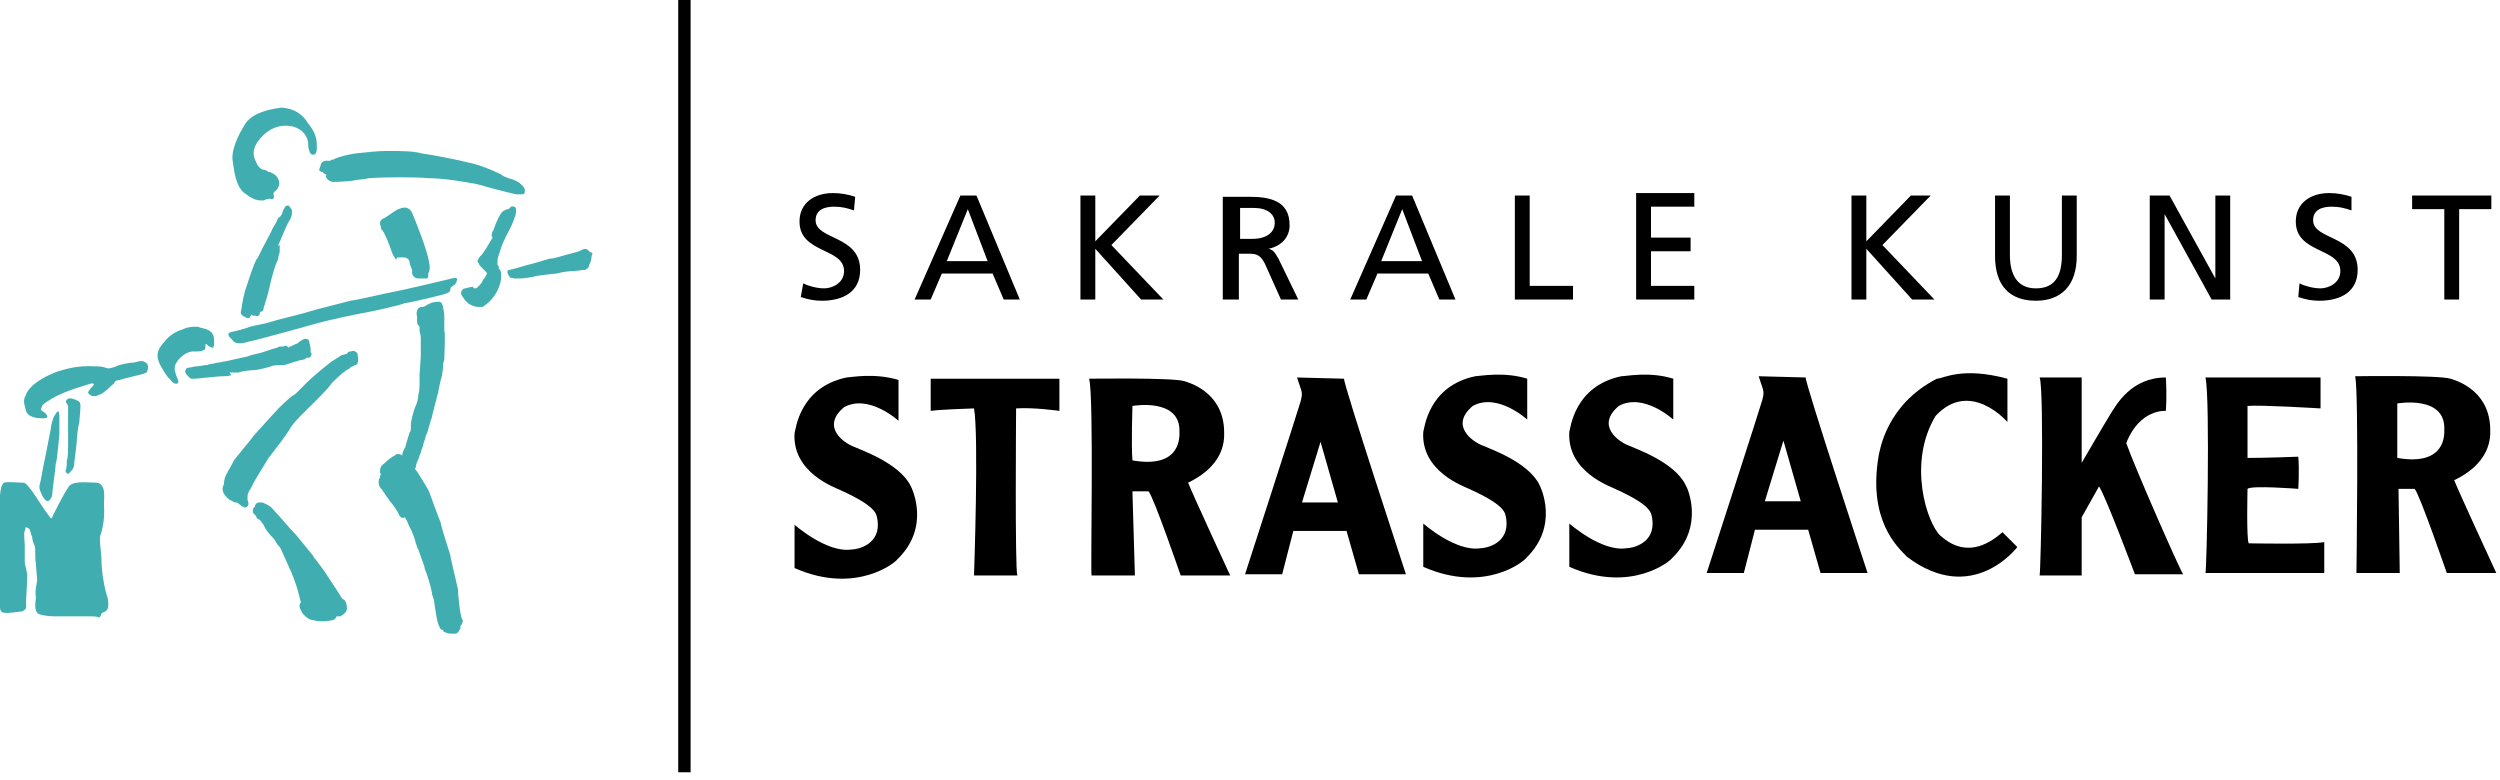
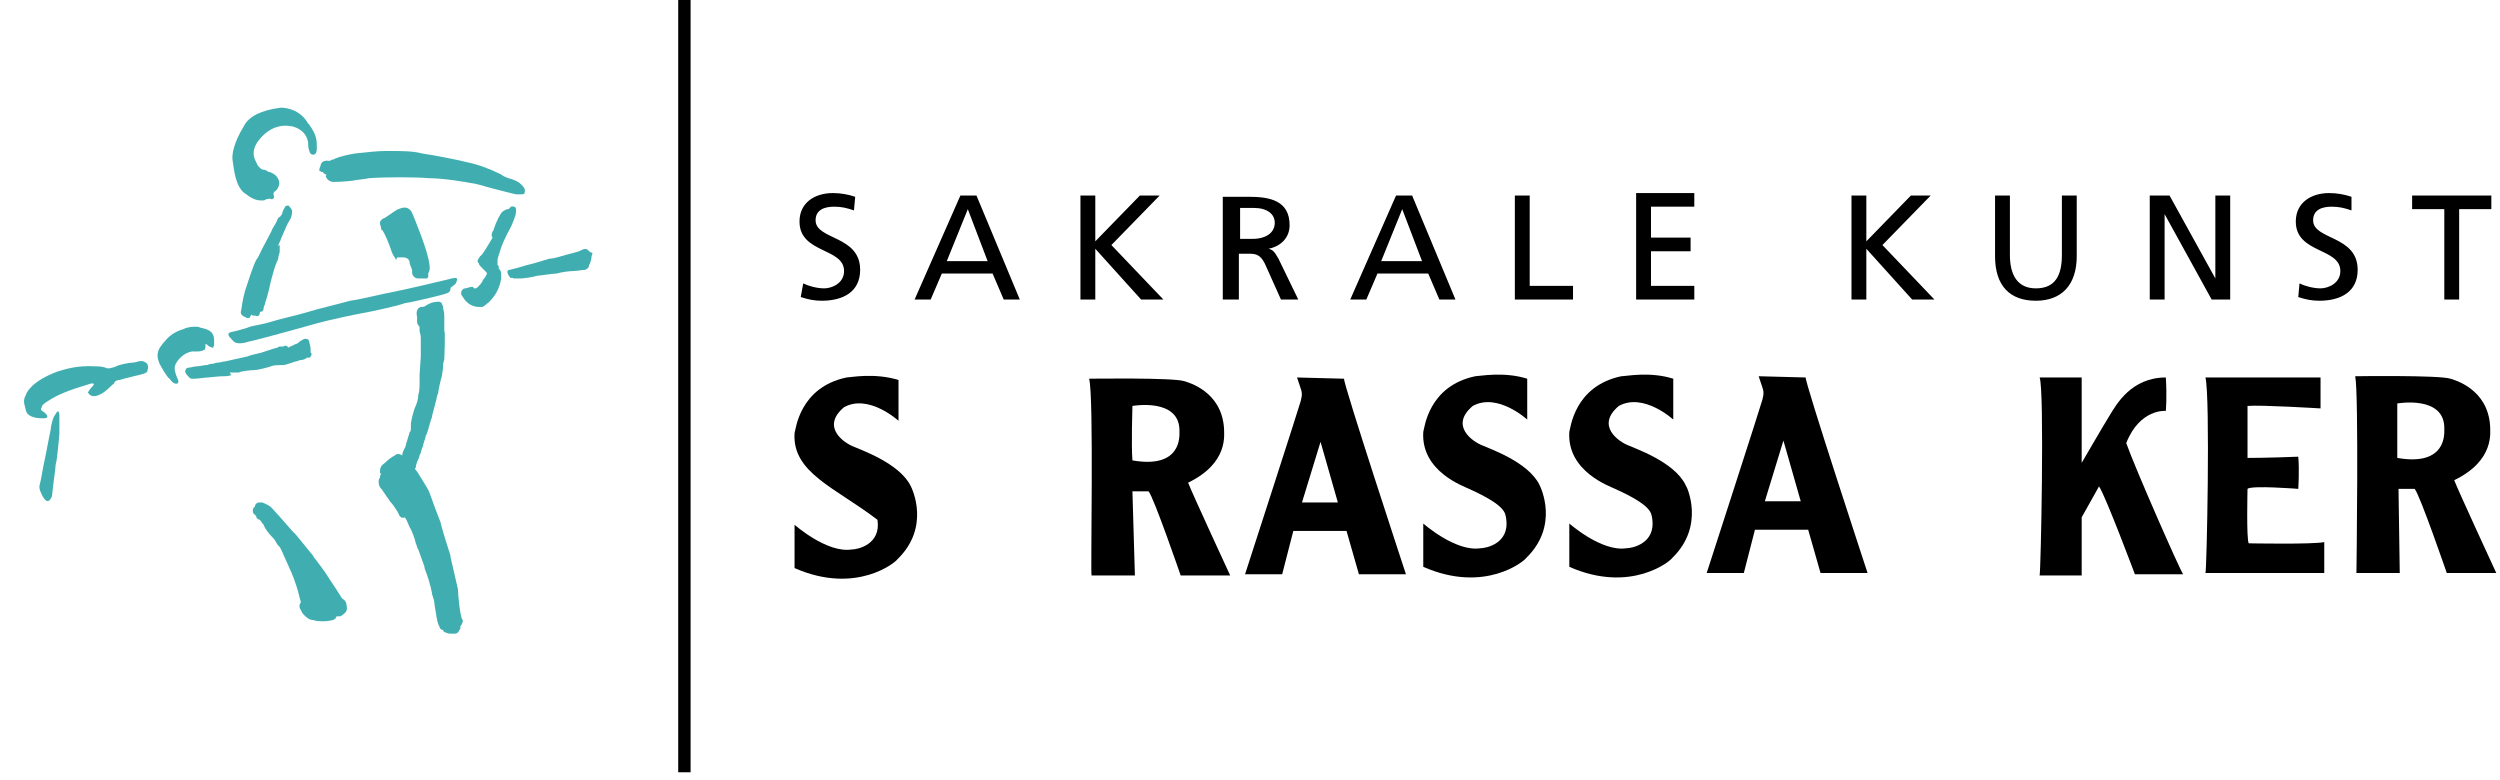
<svg xmlns="http://www.w3.org/2000/svg" width="202px" height="63px" viewBox="0 0 202 63" version="1.1">
  <title>Logo_Sakrale_Kunst_Strassacker</title>
  <desc>Created with Sketch.</desc>
  <g id="Page-1" stroke="none" stroke-width="1" fill="none" fill-rule="evenodd">
    <g id="Logo_Sakrale_Kunst_Strassacker" fill-rule="nonzero">
      <g id="Group" transform="translate(0, 8)" fill="#40AEB0">
        <path d="M26.1,5.9 C26.1,6 26.2,6 26.3,6.1 L26.3,6 L26.3,6 L26.3,6.1 C26.3,6.1 26.4,6.1 26.4,6.1 C26.3,6.2 26.3,6.3 26.4,6.4 C26.5,6.6 26.8,6.7 26.9,6.7 C27.1,6.7 27.6,6.7 28.5,6.6 C28.9,6.5 29.4,6.5 29.8,6.4 C31.1,6.3 33.6,6.3 34.7,6.4 C35.8,6.4 37.6,6.7 38.1,6.8 C38.3,6.8 39,7 39.7,7.2 C40.5,7.4 41.2,7.6 41.7,7.7 C41.8,7.7 41.9,7.7 42.1,7.7 C42.3,7.7 42.4,7.7 42.4,7.5 C42.5,7.2 42.1,6.9 42,6.8 C41.9,6.7 41.5,6.5 41.1,6.4 C40.8,6.3 40.6,6.2 40.5,6.1 C39.7,5.7 38.7,5.3 37.7,5.1 L37.7,5.1 C37.4,5 34.9,4.5 34.1,4.4 C33.4,4.2 32.4,4.2 31.5,4.2 L31.1,4.2 C30.5,4.2 29.7,4.3 28.7,4.4 L28.7,4.4 C27.5,4.6 27.1,4.8 26.9,4.9 L26.8,4.9 C26.7,5 26.6,5 26.6,5 C26.1,4.9 25.9,5.2 25.9,5.4 C25.8,5.6 25.8,5.7 25.8,5.8 C26,5.9 26,5.9 26.1,5.9 Z" id="Path" />
        <path d="M19.9,7.7 C20.4,8.1 20.8,8.2 21.1,8.2 C21.3,8.2 21.4,8.2 21.5,8.1 C21.6,8.1 21.8,8 21.9,8.1 C21.9,8.1 22.1,8.1 22.1,8 C22.2,7.9 22.1,7.8 22.1,7.7 C22.1,7.6 22.1,7.5 22.3,7.4 C22.4,7.3 22.7,6.9 22.5,6.5 C22.4,6.3 22.3,6.1 21.8,5.9 C21.8,5.9 21.8,5.9 21.7,5.9 C21.6,5.8 21.4,5.7 21.2,5.7 C21,5.6 20.8,5.4 20.7,5.1 L20.7,5.1 C20.3,4.4 20.5,3.7 21.2,3 C21.2,3 21.2,3 21.2,3 C22.1,2.1 23,2.1 23.5,2.2 L23.6,2.2 C23.9,2.3 24.7,2.5 24.9,3.5 C24.9,3.5 24.9,3.6 24.9,3.7 C24.9,4 25,4.2 25,4.2 C25,4.3 25.1,4.5 25.3,4.5 C25.3,4.5 25.3,4.5 25.3,4.5 C25.5,4.5 25.6,4.3 25.6,4 L25.6,3.9 C25.6,3.4 25.6,2.9 25,2.1 C25,2.1 25,2 24.9,2 C24.7,1.6 24.1,0.8 22.8,0.7 L22.8,0.7 L22.8,0.7 C22.8,0.7 22.7,0.7 22.7,0.7 C21.1,0.9 20.1,1.4 19.7,2.2 L19.7,2.2 C18.9,3.5 18.7,4.5 18.8,5 C18.9,5.6 19,7.2 19.9,7.7 Z" id="Path" />
        <path d="M34.7,13.4 C34.6,12.3 33.5,9.7 33.3,9.2 C33.2,9 33.1,8.9 32.9,8.8 C32.6,8.7 32.2,8.9 32.2,8.9 C32.1,8.9 31.7,9.2 31.1,9.6 C30.8,9.7 30.7,9.9 30.7,10 C30.7,10.2 30.8,10.3 30.8,10.5 C30.8,10.5 30.8,10.6 30.9,10.6 C31.1,10.9 31.4,11.6 31.6,12.2 C31.7,12.5 31.8,12.7 31.9,12.8 L32,13 L32.1,12.8 C32.1,12.8 32.2,12.8 32.3,12.8 C32.4,12.8 32.5,12.8 32.6,12.8 C33,12.8 33.1,13.1 33.1,13.2 C33.1,13.2 33.1,13.2 33.1,13.3 C33.3,13.8 33.3,13.8 33.3,13.9 C33.3,14 33.3,14 33.3,14.1 C33.4,14.4 33.6,14.5 33.8,14.5 C33.8,14.5 33.9,14.5 33.9,14.5 C34,14.5 34,14.5 34.1,14.5 C34.2,14.5 34.2,14.5 34.3,14.5 C34.4,14.5 34.4,14.5 34.5,14.5 L34.6,14.4 L34.6,14.3 C34.6,14.2 34.6,14.1 34.6,14.1 C34.8,13.7 34.7,13.5 34.7,13.4 Z" id="Path" />
        <path d="M40.3,13.7 C40.3,13.7 40.3,13.6 40.3,13.6 C40.3,13.5 40.3,13.5 40.2,13.4 L40.2,13.3 L40.2,13.3 C40.2,13.2 40.2,13.1 40.2,13.1 C40.2,13 40.2,13 40.2,13 C40.2,12.9 40.3,12.6 40.4,12.3 C40.5,11.9 40.8,11.2 41.3,10.3 C41.7,9.4 41.7,9.2 41.7,9 L41.7,9 C41.7,8.9 41.7,8.7 41.5,8.7 C41.3,8.6 41.2,8.8 41.1,8.9 C41.1,8.9 41.1,8.9 41,8.9 C40.9,8.9 40.8,9 40.6,9.1 C40.4,9.3 40.1,9.9 39.9,10.5 C39.9,10.6 39.8,10.7 39.8,10.7 C39.7,10.9 39.7,11.1 39.8,11.2 C39.5,11.7 39,12.6 38.8,12.7 C38.6,13 38.5,13.1 38.7,13.3 C38.7,13.3 38.7,13.3 38.7,13.3 C38.7,13.4 38.8,13.5 39,13.7 C39.1,13.8 39.2,13.9 39.3,14 C39.4,14.1 39.3,14.2 39.2,14.4 C39.1,14.5 39.1,14.6 39,14.6 C39,14.6 39,14.6 39,14.6 L39,14.7 C38.9,14.9 38.7,15.1 38.6,15.2 C38.5,15.3 38.4,15.3 38.4,15.3 C38.4,15.3 38.3,15.3 38.3,15.3 C38.3,15.3 38.3,15.3 38.3,15.3 C38.2,15.1 38.1,15.2 38,15.2 C37.9,15.2 37.7,15.3 37.6,15.3 C37.4,15.3 37.4,15.4 37.3,15.5 C37.2,15.7 37.3,15.9 37.4,16 C37.8,16.7 38.4,16.8 38.7,16.8 C38.8,16.8 38.8,16.8 38.9,16.8 L39,16.8 C40.4,15.9 40.5,14.5 40.5,14.4 C40.5,14 40.5,13.9 40.3,13.7 C40.4,13.7 40.4,13.7 40.3,13.7 Z" id="Path" />
        <path d="M36.1,15.7 C36.4,15.6 36.4,15.4 36.4,15.3 C36.4,15.2 36.5,15.2 36.6,15.1 C36.8,15 36.9,14.8 36.9,14.7 C37.1,14.3 36.5,14.5 36.1,14.6 C35.7,14.7 32.3,15.5 31.7,15.6 C31.1,15.7 29.1,16.2 28.3,16.3 C27.6,16.5 25.5,17 24.9,17.2 C24.3,17.4 22.5,17.8 21.9,18 C21.3,18.2 20.5,18.3 20.2,18.4 C20,18.5 18.9,18.8 18.8,18.8 C18.2,18.9 18.5,19.2 18.8,19.5 C19,19.8 19.5,19.8 20.1,19.6 C20.2,19.6 21.3,19.3 21.7,19.2 C22.1,19.1 25,18.3 25.7,18.1 C26.4,17.9 28.7,17.4 29.3,17.3 C29.9,17.2 32.2,16.7 32.7,16.5 C33.4,16.4 35.9,15.8 36.1,15.7 Z" id="Path" />
        <path d="M22.5,11.8 C22.5,11.7 22.7,11.4 22.7,11.3 C23.1,10.4 23.2,10.1 23.4,9.8 C23.6,9.5 23.6,9.2 23.6,9 C23.5,8.8 23.4,8.7 23.3,8.6 C23.1,8.6 23,8.7 23,8.8 C22.9,8.9 22.9,9 22.8,9.2 L22.8,9.3 C22.8,9.3 22.7,9.4 22.7,9.4 C22.7,9.5 22.6,9.5 22.5,9.6 C22.5,9.6 22.4,9.7 22.4,9.8 C22.3,10 22.2,10.2 22,10.5 C22,10.6 21.7,11.1 21.4,11.7 C21.1,12.2 20.9,12.8 20.7,13 C20.4,13.6 20,14.9 19.8,15.5 C19.6,16.2 19.5,17 19.5,17 C19.5,17.1 19.4,17.2 19.5,17.4 C19.5,17.4 19.6,17.5 19.6,17.5 C19.6,17.5 19.7,17.6 19.8,17.6 C19.9,17.7 20,17.7 20,17.7 C20,17.7 20,17.7 20,17.7 C20.1,17.7 20.2,17.7 20.2,17.6 C20.2,17.6 20.3,17.5 20.3,17.4 C20.4,17.5 20.4,17.5 20.5,17.5 L20.6,17.5 C20.7,17.5 20.8,17.6 20.9,17.5 C21,17.4 21,17.3 21,17.2 L20.9,17.2 L21,17.2 L21,17.2 C21.2,17.2 21.3,17.1 21.3,16.9 C21.3,16.9 21.3,16.8 21.4,16.6 C21.4,16.5 21.5,16.3 21.6,15.9 C21.7,15.6 21.9,14.6 22,14.3 C22.1,14 22.2,13.5 22.4,13.1 C22.5,12.9 22.5,12.8 22.5,12.7 C22.6,12.4 22.6,12.4 22.6,12.3 C22.6,12.3 22.6,12.3 22.6,12.2 C22.6,12.1 22.6,12 22.6,11.9 L22.6,11.8 L22.6,11.8 C22.4,11.9 22.4,11.9 22.5,11.8 L22.5,11.8 Z" id="Path" />
        <path d="M14.3,22.5 C14.2,22.2 14,21.8 14.2,21.4 C14.4,21 14.9,20.5 15.5,20.4 C15.5,20.4 15.7,20.4 15.8,20.4 C16,20.4 16.3,20.4 16.4,20.3 C16.6,20.3 16.6,20.1 16.6,20 C16.6,20 16.6,19.9 16.6,19.9 C16.6,19.9 16.6,19.9 16.6,19.8 C16.7,19.8 16.8,19.9 16.9,20 L16.9,20 C17,20 17.1,20.1 17.2,20.1 C17.3,20 17.3,19.8 17.3,19.8 C17.3,19.8 17.3,19.7 17.3,19.6 C17.3,19.2 17.3,18.7 16.3,18.5 C16.2,18.5 16.1,18.4 15.9,18.4 C15.9,18.4 15.8,18.4 15.8,18.4 C15.6,18.4 15.2,18.4 14.8,18.6 C14.1,18.8 13.6,19.2 13.3,19.6 L13.2,19.7 C12.9,20.1 12.5,20.5 12.9,21.4 L12.9,21.4 C13,21.6 13.5,22.5 13.7,22.6 C13.9,22.9 14.1,23 14.2,23 C14.2,23 14.3,23 14.3,23 C14.5,22.9 14.4,22.7 14.3,22.5 C14.3,22.6 14.3,22.5 14.3,22.5 Z" id="Path" />
        <path d="M47.8,12.4 C47.7,12.4 47.7,12.4 47.5,12.2 C47.3,12 47,12.2 46.8,12.3 C46.5,12.4 46.1,12.5 45.7,12.6 C45.3,12.7 44.8,12.9 44.4,12.9 C44.1,13 43.7,13.1 43.4,13.2 C43.1,13.3 42.6,13.4 42.3,13.5 C42,13.6 41.6,13.7 41.2,13.8 C40.8,13.8 41.1,14.3 41.2,14.4 C41.2,14.5 41.4,14.4 41.5,14.5 C41.6,14.5 42,14.5 42.1,14.5 C42.2,14.5 43.1,14.4 43.3,14.3 C43.4,14.3 44.7,14.1 45,14.1 C45.3,14 46,13.9 46.3,13.9 C46.6,13.9 47.1,13.8 47.3,13.8 C47.5,13.7 47.6,13.6 47.6,13.4 C47.7,13.3 47.8,12.9 47.8,12.7 C47.9,12.4 47.9,12.5 47.8,12.4 Z" id="Path" />
        <path d="M18.6,22.1 C18.6,22.1 18.7,22.1 18.8,22.1 C19,22.1 19.1,22.1 19.3,22.1 C19.4,22 20.3,21.9 20.6,21.9 C20.8,21.9 21.6,21.7 21.9,21.6 C22.1,21.5 22.5,21.5 22.7,21.5 C22.8,21.5 22.8,21.5 22.8,21.5 L22.9,21.5 C23,21.5 23.3,21.4 23.6,21.3 C23.8,21.2 24.1,21.2 24.2,21.1 C24.5,21.1 24.7,21 24.8,20.9 C24.8,20.9 24.9,20.9 24.9,20.9 C25,20.9 25.1,20.9 25.1,20.8 C25.2,20.7 25.2,20.5 25.1,20.5 C25.1,20.5 25.1,20.4 25.1,20.4 C25.1,20.2 25.1,20 25,19.7 C25,19.5 24.9,19.4 24.8,19.4 C24.6,19.3 24.4,19.5 24.2,19.6 C24.2,19.6 24.1,19.7 24.1,19.7 C24,19.8 23.8,19.8 23.7,19.9 C23.6,19.9 23.5,20 23.5,20 C23.4,20 23.4,20 23.3,20.1 C23.2,19.9 23,19.9 22.9,20 L22.8,20 C22.7,20 22.7,20 22.7,20 C22.6,20 22.5,20 22.4,20.1 C22.3,20.1 21.7,20.3 21.1,20.5 C20.7,20.6 20.2,20.7 20,20.8 C19.5,20.9 18.7,21.1 18.2,21.2 C18,21.2 17.8,21.3 17.6,21.3 C17.4,21.3 17.3,21.4 17.1,21.4 C16.9,21.4 16.8,21.5 16.7,21.5 C16.7,21.5 16.6,21.5 16.6,21.5 L16.6,21.5 C16.5,21.5 16.1,21.6 15.9,21.6 C15.7,21.6 15.4,21.7 15.3,21.7 C15.1,21.7 15,21.8 15,21.9 C14.9,22 15,22.2 15.2,22.4 C15.2,22.4 15.3,22.5 15.3,22.5 C15.4,22.6 15.4,22.6 15.6,22.6 L15.6,22.6 C15.6,22.6 15.6,22.6 15.7,22.6 C16,22.6 16.6,22.5 16.8,22.5 C16.9,22.5 17.7,22.4 18,22.4 C18.2,22.4 18.5,22.4 18.7,22.3 C18.5,22.1 18.6,22.1 18.6,22.1 Z" id="Path" />
        <g transform="translate(17, 16)">
          <path d="M20,23.6 C19.9,23.1 19.5,21.5 19.4,21 L19.4,20.9 C19.3,20.6 18.6,18.4 18.6,18.2 C18.5,18 17.8,16.1 17.7,15.8 C17.6,15.5 17,14.6 16.7,14.1 C16.5,13.9 16.5,13.8 16.6,13.8 C16.6,13.8 16.6,13.7 16.6,13.7 C16.6,13.6 16.7,13.3 16.8,13.1 C16.9,12.9 16.9,12.7 17,12.6 C17,12.5 17.1,12.2 17.2,12 L17.2,11.9 C17.3,11.6 17.4,11.3 17.4,11.2 C17.5,11.1 17.6,10.7 17.8,10 C17.8,9.9 17.9,9.8 17.9,9.7 C17.9,9.6 18,9.3 18.2,8.5 C18.3,8.2 18.3,7.9 18.4,7.8 C18.4,7.6 18.6,6.7 18.7,6.4 C18.7,6.3 18.8,5.9 18.8,5.6 L18.8,5.5 C18.8,5.3 18.9,5.1 18.9,5 C18.9,4.8 19,2.9 18.9,2.7 C18.9,2.6 18.9,2.5 18.9,2.2 C18.9,1.8 18.9,1.7 18.9,1.6 L18.9,1.5 C18.9,1.2 18.8,1 18.8,0.8 C18.8,0.7 18.7,0.6 18.7,0.5 C18.5,0.3 18.3,0.4 18.2,0.4 C18,0.4 17.7,0.5 17.4,0.7 C17.3,0.8 17.1,0.8 17.1,0.8 C17.1,0.8 17,0.8 17,0.8 C16.7,0.9 16.6,1.2 16.7,1.6 C16.7,1.6 16.7,1.7 16.7,1.7 L16.7,1.9 C16.7,2.1 16.7,2.2 16.9,2.4 L16.9,2.4 C16.9,2.4 16.9,2.4 16.9,2.4 C16.9,2.5 16.9,2.6 16.9,2.7 C16.9,2.9 17,3 17,3.3 C17,3.4 17,3.9 17,4.3 L17,4.4 C17,4.6 17,4.7 17,4.8 C17,5 16.9,6.1 16.9,6.3 C16.9,6.4 16.9,6.6 16.9,6.9 C16.9,7.2 16.9,7.6 16.8,7.9 C16.8,8.2 16.7,8.6 16.5,9 C16.4,9.3 16.2,10 16.2,10.3 L16.2,10.4 L16.2,10.4 C16.2,10.7 16.2,10.9 16.1,10.9 C16.1,11 16,11.2 15.9,11.6 C15.8,11.8 15.8,12.1 15.7,12.2 C15.6,12.4 15.5,12.6 15.5,12.8 C15.2,12.6 15,12.7 14.9,12.8 C14.7,12.9 14.4,13.1 14.1,13.4 C13.8,13.6 13.7,13.8 13.7,14.1 L13.7,14.2 L13.8,14.3 C13.7,14.4 13.7,14.5 13.7,14.6 C13.6,14.7 13.6,14.8 13.6,14.9 L13.6,15 C13.6,15.3 13.8,15.5 13.9,15.6 C13.9,15.6 14,15.8 14.1,15.9 C14.2,16.1 14.4,16.3 14.5,16.5 C14.8,16.8 15.1,17.3 15.2,17.5 C15.3,17.8 15.5,17.9 15.7,17.8 C15.7,17.8 15.7,17.8 15.7,17.8 C15.8,17.9 15.9,18.1 16.1,18.6 C16.3,18.9 16.5,19.5 16.6,19.9 C16.7,20.1 16.7,20.3 16.8,20.4 C16.9,20.7 17.2,21.5 17.3,21.8 L17.3,21.9 C17.5,22.4 17.8,23.3 17.9,23.9 C17.9,24.1 18,24.2 18,24.3 C18.1,24.5 18.1,24.9 18.2,25.4 C18.3,26.1 18.4,26.5 18.5,26.6 C18.5,26.7 18.6,26.9 18.8,26.9 C18.8,26.9 18.8,26.9 18.8,26.9 C18.8,27 18.9,27.1 19,27.1 C19.2,27.2 19.3,27.2 19.5,27.2 C19.6,27.2 19.6,27.2 19.6,27.2 C19.6,27.2 19.7,27.2 19.7,27.2 C19.8,27.2 19.9,27.2 20,27.1 C20.1,27 20.1,26.9 20.2,26.8 C20.2,26.7 20.2,26.7 20.2,26.6 C20.3,26.5 20.4,26.3 20.4,26.1 C20.2,26.1 20,24 20,23.6 Z" id="Shape" />
-           <path d="M11.9,4.8 L11.9,4.7 C11.9,4.6 11.9,4.5 11.7,4.4 C11.6,4.3 11.4,4.4 11.3,4.4 L11.2,4.4 C11.2,4.4 11.1,4.5 11.1,4.5 L11,4.6 C10.9,4.6 10.7,4.7 10.6,4.7 L10.6,4.7 C10.6,4.7 10.4,4.8 10.3,4.9 L10.3,4.9 C10.1,5 10,5.1 9.8,5.2 C8.4,6.3 7.9,6.8 7.6,7.1 L7.5,7.2 C7.4,7.3 7.2,7.5 6.9,7.8 L6.6,8 C6.1,8.4 5.6,8.9 5.5,9 C5.3,9.2 3.5,11.2 3.5,11.2 L3.2,11.6 C2.6,12.3 2,13.1 1.9,13.2 C1.8,13.4 1.6,13.8 1.4,14.1 C1.4,14.2 1.3,14.3 1.3,14.3 C1.2,14.5 1.1,14.8 1.1,15 L1.1,15 C1.1,15.1 1.1,15.1 1.1,15.1 C0.9,15.5 1,15.7 1.1,15.9 C1.3,16.2 1.5,16.4 1.8,16.5 C1.9,16.6 2,16.6 2.1,16.6 C2.2,16.6 2.3,16.7 2.4,16.8 C2.4,16.8 2.5,16.8 2.5,16.9 C2.6,16.9 2.7,17 2.8,17 C2.9,17 2.9,17 3,16.9 C3.1,16.8 3.1,16.6 3,16.4 L3,16.3 L3,16.3 L3,16.2 C3,16.1 3,16.1 3,16.1 C3,15.9 3.1,15.7 3.3,15.4 C3.3,15.3 3.4,15.3 3.4,15.2 C3.5,14.9 4.6,13.2 4.7,13 C4.8,12.9 5.3,12.2 5.7,11.7 C6,11.3 6.2,11 6.4,10.7 C6.6,10.2 8,8.9 8.4,8.5 C8.6,8.3 9.5,7.4 9.7,7.1 C9.8,6.9 10.7,6.1 11,5.9 L11.2,5.8 C11.3,5.7 11.4,5.6 11.5,5.6 C11.6,5.6 11.6,5.5 11.7,5.5 C11.8,5.5 11.9,5.4 11.9,5.3 C12,5.1 11.9,4.8 11.9,4.7 C11.9,4.9 11.9,4.9 11.9,4.8 Z" id="Path" />
          <path d="M11,24.9 L11,24.9 C11,24.7 10.9,24.5 10.7,24.4 L10.6,24.3 C10.5,24.1 9.7,22.9 9.5,22.6 C9.4,22.4 9.1,22 8.8,21.6 C8.6,21.3 8.3,21 8.3,20.9 C8.1,20.7 6.8,19 6.7,19 C6.6,18.9 5.4,17.5 5.1,17.2 C4.8,16.8 4.4,16.7 4.2,16.6 L4.1,16.6 L4,16.6 C3.9,16.6 3.8,16.6 3.7,16.7 C3.6,16.8 3.6,16.9 3.6,16.9 C3.6,16.9 3.6,17 3.5,17 C3.4,17.2 3.4,17.4 3.5,17.5 C3.5,17.5 3.6,17.6 3.6,17.6 C3.6,17.6 3.7,17.7 3.7,17.7 C3.7,17.9 3.9,18 4,18 L4,18 C4,18 4.2,18.3 4.3,18.4 C4.4,18.7 4.7,19.1 5,19.4 C5.1,19.5 5.2,19.6 5.3,19.8 C5.4,20 5.5,20.1 5.6,20.2 C5.7,20.3 6.1,21.3 6.3,21.7 C6.4,22 6.6,22.3 6.6,22.4 C6.7,22.6 6.9,23.2 7,23.5 C7.1,23.8 7.2,24.3 7.3,24.6 C7.3,24.6 7.3,24.6 7.3,24.7 C7.2,24.8 7.2,24.9 7.2,25 C7.2,25.2 7.4,25.4 7.4,25.5 C7.8,26 8.1,26.1 8.3,26.1 C8.6,26.2 8.9,26.2 9.1,26.2 C9.6,26.2 9.8,26.1 9.9,26.1 C10.1,26 10.1,26 10.2,25.8 C10.2,25.8 10.2,25.8 10.3,25.8 C10.4,25.8 10.4,25.8 10.5,25.8 C11,25.5 11.1,25.3 11,24.9 C11,24.9 11,24.9 11,24.9 Z" id="Path" />
        </g>
        <path d="M11.6,21.2 C11.3,21.1 11,21.3 10.7,21.3 C10.4,21.3 9.5,21.5 9.4,21.6 C8.6,21.9 8.6,21.7 8.5,21.7 C8.2,21.6 7.9,21.6 7.7,21.6 C6.1,21.5 5.1,21.9 4.7,22 C2.5,22.8 2.1,23.8 2.1,23.9 C1.8,24.4 2,24.7 2.1,25.2 C2.3,25.8 3.2,25.8 3.5,25.8 C4.2,25.8 3.6,25.3 3.4,25.2 C3.2,25.1 3.4,24.9 3.4,24.8 C3.5,24.6 3.9,24.4 4.2,24.2 C5.4,23.5 7.1,23.1 7.3,23 C7.8,22.9 7.5,23.2 7.4,23.3 C7.2,23.5 7.2,23.6 7.1,23.7 C7.3,24.1 7.7,24 7.7,24 C8.4,23.9 9,23.1 9.2,23 C9.3,22.7 9.6,22.7 9.7,22.7 C9.9,22.6 11.3,22.3 11.6,22.2 C11.9,22.1 11.9,22 11.9,22 C12.1,21.4 11.8,21.3 11.6,21.2 Z" id="Path" />
-         <path d="M5.4,29.2 C5.4,29.4 5.4,29.9 5.3,30 C5.3,30.2 5.3,30.2 5.4,30.2 C5.5,30.4 5.6,30.2 5.8,30 C6,29.8 6,29.5 6,29.4 C6,29.3 6.2,27.9 6.2,27.7 C6.2,27.5 6.3,26.4 6.4,26.2 C6.4,26.1 6.5,25.2 6.5,24.8 C6.5,24.4 6.3,24.4 6.1,24.3 C5.6,24.1 5.5,24.2 5.4,24.3 C5.3,24.4 5.3,24.5 5.4,24.6 C5.4,24.7 5.5,24.7 5.5,24.8 C5.5,24.9 5.5,25.1 5.5,25.2 C5.5,25.3 5.5,25.4 5.5,25.6 C5.5,25.8 5.5,26.3 5.5,26.3 C5.5,26.5 5.5,27.7 5.5,28 C5.5,28.3 5.5,29 5.4,29.2 Z" id="Path" />
        <path d="M4.8,27 C4.8,26.9 4.8,25.5 4.8,25.5 C4.7,24.9 4.5,25.5 4.4,25.6 C4.3,25.7 4.1,26.4 4.1,26.7 C4,27.1 3.7,28.8 3.6,29.2 C3.5,29.6 3.3,30.9 3.2,31.2 C3.1,31.5 3.4,32 3.5,32.2 C3.9,32.8 4.1,32.3 4.2,32.1 C4.2,32 4.3,31.3 4.3,31.2 C4.3,31.1 4.5,29.8 4.5,29.5 C4.6,29.4 4.8,27.1 4.8,27 Z" id="Path" />
-         <path d="M8.2,37.3 C8.2,36.7 8,35.6 8.1,35.3 C8.2,35 8.5,34.1 8.4,32.8 C8.4,32.2 8.6,31.1 7.8,31 C7,31 5.8,30.8 5.5,31.4 C5.1,32 4.4,33.4 4.3,33.6 C4.2,33.8 4.2,34.1 3.9,33.6 C3.4,33 2.3,31 1.9,31 C1.5,31 0.6,30.9 0.3,31 C0.3,31.1 0.1,31 0,32 C0,33 0,35.6 0,36.1 C0,36.6 0,38.5 0,39.3 C0,40 0,40.8 0,41.1 C0,41.3 0.1,41.5 0.3,41.5 C0.6,41.6 1.6,41.4 1.8,41.4 C1.9,41.3 2.2,41.3 2.1,40.8 C2.1,40.4 2.2,39.1 2.2,38.6 C2.2,38.1 2,37.7 2,37.4 C2,37.1 2,36.3 2,36.1 C2,35.8 1.9,35 2,34.9 C2.1,34.7 2,34.6 2.1,34.6 C2.1,34.6 2.4,34.7 2.4,34.8 C2.5,35 2.5,35.2 2.6,35.4 C2.6,35.6 2.7,35.9 2.8,36.1 C2.9,36.4 2.8,37.1 2.9,37.5 C2.9,37.8 3,38.6 3,38.9 C3,39.1 2.8,39.6 2.9,40.3 C2.9,40.5 2.7,41.3 3.1,41.6 C3.3,41.7 3.9,41.8 4.4,41.8 C4.4,41.8 7,41.8 7.3,41.8 C7.6,41.8 7.8,41.8 8,41.9 C8.2,41.8 8.1,41.6 8.3,41.5 C8.5,41.4 8.9,41.4 8.7,40.3 C8.4,39.5 8.2,38 8.2,37.3 Z" id="Path" />
      </g>
      <g id="Group" transform="translate(54, 0)" fill="#000000">
        <rect id="Rectangle" x="0.8" y="0" width="1" height="62.4" />
        <path d="M143.5,24.2 L144.7,24.2 L144.7,16.9 L147.3,16.9 L147.3,15.8 L140.9,15.8 L140.9,16.9 L143.5,16.9 L143.5,24.2 L143.5,24.2 Z M136,15.9 C135.4,15.7 134.8,15.6 134.2,15.6 C132.7,15.6 131.5,16.4 131.5,17.9 C131.5,20.5 135.1,20 135.1,21.9 C135.1,22.9 134.1,23.3 133.5,23.3 C132.9,23.3 132.2,23.1 131.8,22.9 L131.7,24 C132.3,24.2 132.8,24.3 133.4,24.3 C135.1,24.3 136.5,23.6 136.5,21.8 C136.5,19 132.9,19.4 132.9,17.8 C132.9,16.9 133.7,16.7 134.4,16.7 C135,16.7 135.4,16.8 136,17 L136,15.9 Z M119.7,24.2 L120.9,24.2 L120.9,17.3 L120.9,17.3 L124.7,24.2 L126.2,24.2 L126.2,15.8 L125,15.8 L125,22.5 L125,22.5 L121.3,15.8 L119.7,15.8 L119.7,24.2 L119.7,24.2 Z M113.8,15.8 L112.6,15.8 L112.6,20.6 C112.6,22.2 112.1,23.3 110.5,23.3 C109,23.3 108.4,22.2 108.4,20.6 L108.4,15.8 L107.2,15.8 L107.2,20.7 C107.2,23.1 108.4,24.3 110.5,24.3 C112.6,24.3 113.8,23 113.8,20.7 L113.8,15.8 L113.8,15.8 Z M95.6,24.2 L96.8,24.2 L96.8,20.1 L100.5,24.2 L102.3,24.2 L98.1,19.8 L102,15.8 L100.4,15.8 L96.8,19.5 L96.8,15.8 L95.6,15.8 L95.6,24.2 L95.6,24.2 Z M78.2,24.2 L82.9,24.2 L82.9,23.1 L79.4,23.1 L79.4,20.3 L82.6,20.3 L82.6,19.2 L79.4,19.2 L79.4,16.7 L82.9,16.7 L82.9,15.6 L78.2,15.6 L78.2,24.2 Z M68.4,24.2 L73.1,24.2 L73.1,23.1 L69.6,23.1 L69.6,15.8 L68.4,15.8 L68.4,24.2 Z M60.9,21.1 L57.6,21.1 L59.3,16.9 L60.9,21.1 Z M55.1,24.2 L56.4,24.2 L57.3,22.1 L61.4,22.1 L62.3,24.2 L63.6,24.2 L60.1,15.8 L58.8,15.8 L55.1,24.2 Z M46.1,16.8 L47.3,16.8 C48.4,16.8 49,17.3 49,18 C49,18.8 48.3,19.3 47.2,19.3 L46.2,19.3 L46.2,16.8 L46.1,16.8 Z M44.9,24.2 L46.1,24.2 L46.1,20.5 L46.8,20.5 C47.4,20.5 47.8,20.5 48.2,21.3 L49.5,24.2 L50.9,24.2 L49.3,20.9 C49,20.4 48.9,20.2 48.5,20.1 L48.5,20.1 C49.5,19.9 50.2,19.2 50.2,18.2 C50.2,16.2 48.6,15.9 46.9,15.9 L44.8,15.9 L44.8,24.2 L44.9,24.2 Z M33.3,24.2 L34.5,24.2 L34.5,20.1 L38.2,24.2 L40,24.2 L35.8,19.8 L39.7,15.8 L38.1,15.8 L34.5,19.5 L34.5,15.8 L33.3,15.8 L33.3,24.2 L33.3,24.2 Z M25.8,21.1 L22.5,21.1 L24.2,16.9 L25.8,21.1 Z M19.9,24.2 L21.2,24.2 L22.1,22.1 L26.2,22.1 L27.1,24.2 L28.4,24.2 L24.9,15.8 L23.6,15.8 L19.9,24.2 Z M15.1,15.9 C14.5,15.7 13.9,15.6 13.3,15.6 C11.8,15.6 10.6,16.4 10.6,17.9 C10.6,20.5 14.2,20 14.2,21.9 C14.2,22.9 13.2,23.3 12.6,23.3 C12,23.3 11.3,23.1 10.9,22.9 L10.7,24 C11.3,24.2 11.8,24.3 12.4,24.3 C14.1,24.3 15.5,23.6 15.5,21.8 C15.5,19 11.9,19.4 11.9,17.8 C11.9,16.9 12.7,16.7 13.4,16.7 C14,16.7 14.4,16.8 15,17 L15.1,15.9 Z" id="Shape" />
-         <path d="M18.6,30.7 L18.6,34 C18.6,34 16.2,31.8 14.2,32.9 C12.3,34.5 14.2,35.8 15,36.1 C15.4,36.3 18.7,37.4 19.6,39.3 C19.7,39.5 21.2,42.6 18.5,45.2 C18.4,45.4 15.2,48.1 10.2,45.9 C10.2,45.7 10.2,42.4 10.2,42.4 C10.2,42.4 12.8,44.7 14.8,44.4 C15.3,44.4 17.2,44 16.9,42 C16.8,41.6 17,41 13.9,39.6 C13.5,39.4 10,38.2 10.2,35 C10.3,34.7 10.6,31.3 14.4,30.5 C14.7,30.5 16.6,30.1 18.6,30.7" id="Path" />
+         <path d="M18.6,30.7 L18.6,34 C18.6,34 16.2,31.8 14.2,32.9 C12.3,34.5 14.2,35.8 15,36.1 C15.4,36.3 18.7,37.4 19.6,39.3 C19.7,39.5 21.2,42.6 18.5,45.2 C18.4,45.4 15.2,48.1 10.2,45.9 C10.2,45.7 10.2,42.4 10.2,42.4 C10.2,42.4 12.8,44.7 14.8,44.4 C15.3,44.4 17.2,44 16.9,42 C13.5,39.4 10,38.2 10.2,35 C10.3,34.7 10.6,31.3 14.4,30.5 C14.7,30.5 16.6,30.1 18.6,30.7" id="Path" />
        <path d="M81.2,30.6 L81.2,33.9 C81.2,33.9 78.8,31.7 76.8,32.8 C74.9,34.4 76.8,35.7 77.6,36 C78,36.2 81.3,37.3 82.2,39.2 C82.3,39.3 83.8,42.5 81.1,45.1 C81,45.3 77.8,48 72.8,45.8 C72.8,45.6 72.8,42.3 72.8,42.3 C72.8,42.3 75.4,44.6 77.4,44.3 C77.9,44.3 79.8,43.9 79.5,41.9 C79.4,41.5 79.6,40.9 76.5,39.5 C76.1,39.3 72.6,38.1 72.8,34.9 C72.9,34.6 73.2,31.2 77,30.4 C77.4,30.4 79.3,30 81.2,30.6" id="Path" />
        <path d="M69.4,30.6 L69.4,33.9 C69.4,33.9 67,31.7 65,32.8 C63.1,34.4 65,35.7 65.8,36 C66.2,36.2 69.5,37.3 70.4,39.2 C70.5,39.4 72,42.5 69.3,45.1 C69.2,45.3 66,48 61,45.8 C61,45.6 61,42.3 61,42.3 C61,42.3 63.6,44.6 65.6,44.3 C66.1,44.3 68,43.9 67.7,41.9 C67.6,41.5 67.8,40.9 64.7,39.5 C64.3,39.3 60.8,38.1 61,34.9 C61.1,34.6 61.4,31.2 65.2,30.4 C65.5,30.4 67.5,30 69.4,30.6" id="Path" />
-         <path d="M21.2,30.6 L31.6,30.6 L31.6,33.2 C31.6,33.2 29.5,32.9 28.1,33 C28.1,33.5 28,45.9 28.2,46.5 L24.7,46.5 C24.7,46.5 25.1,35.2 24.7,33 C24.5,33 21.8,33.1 21.2,33.2 C21.2,32.6 21.2,30.6 21.2,30.6" id="Path" />
        <path d="M37.5,37.2 C41.5,37.9 41.3,35.2 41.3,34.9 C41.4,32.1 37.5,32.8 37.5,32.8 C37.5,32.8 37.4,36 37.5,37.2 M34,30.6 C34,30.6 40.8,30.5 41.7,30.8 C42,30.9 44.7,31.6 44.9,34.6 C44.9,35.1 45.3,37.4 42,39 C42.3,39.8 45.4,46.5 45.4,46.5 L41.4,46.5 C41.4,46.5 39.2,40.1 38.8,39.7 C38.2,39.7 37.5,39.7 37.5,39.7 L37.7,46.5 L34.2,46.5 C34.1,46.5 34.4,32 34,30.6" id="Shape" />
        <path d="M139.7,37 C143.7,37.7 143.5,35 143.5,34.7 C143.6,31.9 139.7,32.6 139.7,32.6 C139.7,32.6 139.7,35.9 139.7,37 M136.3,30.4 C136.3,30.4 143.1,30.3 144,30.6 C144.3,30.7 147,31.4 147.2,34.4 C147.2,34.9 147.6,37.2 144.3,38.8 C144.6,39.6 147.7,46.3 147.7,46.3 L143.7,46.3 C143.7,46.3 141.5,39.9 141.1,39.5 C140.5,39.5 139.8,39.5 139.8,39.5 L139.9,46.3 L136.4,46.3 C136.4,46.3 136.6,31.8 136.3,30.4" id="Shape" />
        <path d="M51.2,40.6 L54.1,40.6 L52.7,35.7 L51.2,40.6 Z M54.6,30.6 C54.5,30.9 59.6,46.4 59.6,46.4 L55.8,46.4 L54.8,42.9 L50.5,42.9 L49.6,46.4 L46.6,46.4 C46.6,46.4 51.1,32.5 51.1,32.4 C51.1,32.3 51.3,31.9 51.1,31.4 C51,31.1 50.8,30.5 50.8,30.5 C50.8,30.5 54.3,30.6 54.6,30.6" id="Shape" />
        <path d="M88.6,40.5 L91.5,40.5 L90.1,35.6 L88.6,40.5 Z M91.9,30.5 C91.8,30.8 96.9,46.3 96.9,46.3 L93.1,46.3 L92.1,42.8 L87.8,42.8 L86.9,46.3 L83.9,46.3 C83.9,46.3 88.4,32.4 88.4,32.3 C88.4,32.2 88.6,31.8 88.4,31.3 C88.3,31 88.1,30.4 88.1,30.4 C88.1,30.4 91.7,30.5 91.9,30.5" id="Shape" />
-         <path d="M108.2,30.6 L108.2,34.1 C108.2,34.1 105.2,30.6 102.4,33.6 C100.1,37.4 101.7,42.3 102.8,43.3 C103.3,43.7 105.1,45.4 107.8,43 C108.2,43.4 109,44.2 109,44.2 C109,44.2 105.4,49 100.1,45 C99.3,44.2 96.9,42 97.8,36.8 C97.9,36.4 98.4,32.7 102.5,30.6 C103,30.6 104.5,29.6 108.2,30.6" id="Path" />
        <path d="M110.8,30.5 L114.2,30.5 L114.2,37.4 C114.2,37.4 116,34.3 116.5,33.5 C117,32.7 118.2,30.5 121,30.5 C121.1,32.1 121,33.2 121,33.2 C121,33.2 118.9,33 117.8,35.8 C118.5,37.8 122.2,46.2 122.4,46.4 L118.5,46.4 C118.5,46.4 116.1,40 115.6,39.3 C115.2,40 114.2,41.8 114.2,41.8 L114.2,46.5 L110.8,46.5 C110.9,46.3 111.2,31.4 110.8,30.5" id="Path" />
        <path d="M124.2,30.5 L133.5,30.5 L133.5,33 C133.5,33 128.6,32.7 127.6,32.8 L127.6,37 C127.6,37 129.3,37 131.7,36.9 C131.8,38 131.7,39.5 131.7,39.5 C131.7,39.5 127.9,39.2 127.6,39.5 C127.6,39.5 127.5,43.6 127.7,43.9 C127.7,43.9 132.9,44 133.8,43.8 C133.8,44.8 133.8,46.3 133.8,46.3 L124.2,46.3 C124.3,46.3 124.6,32.1 124.2,30.5" id="Path" />
      </g>
    </g>
  </g>
</svg>